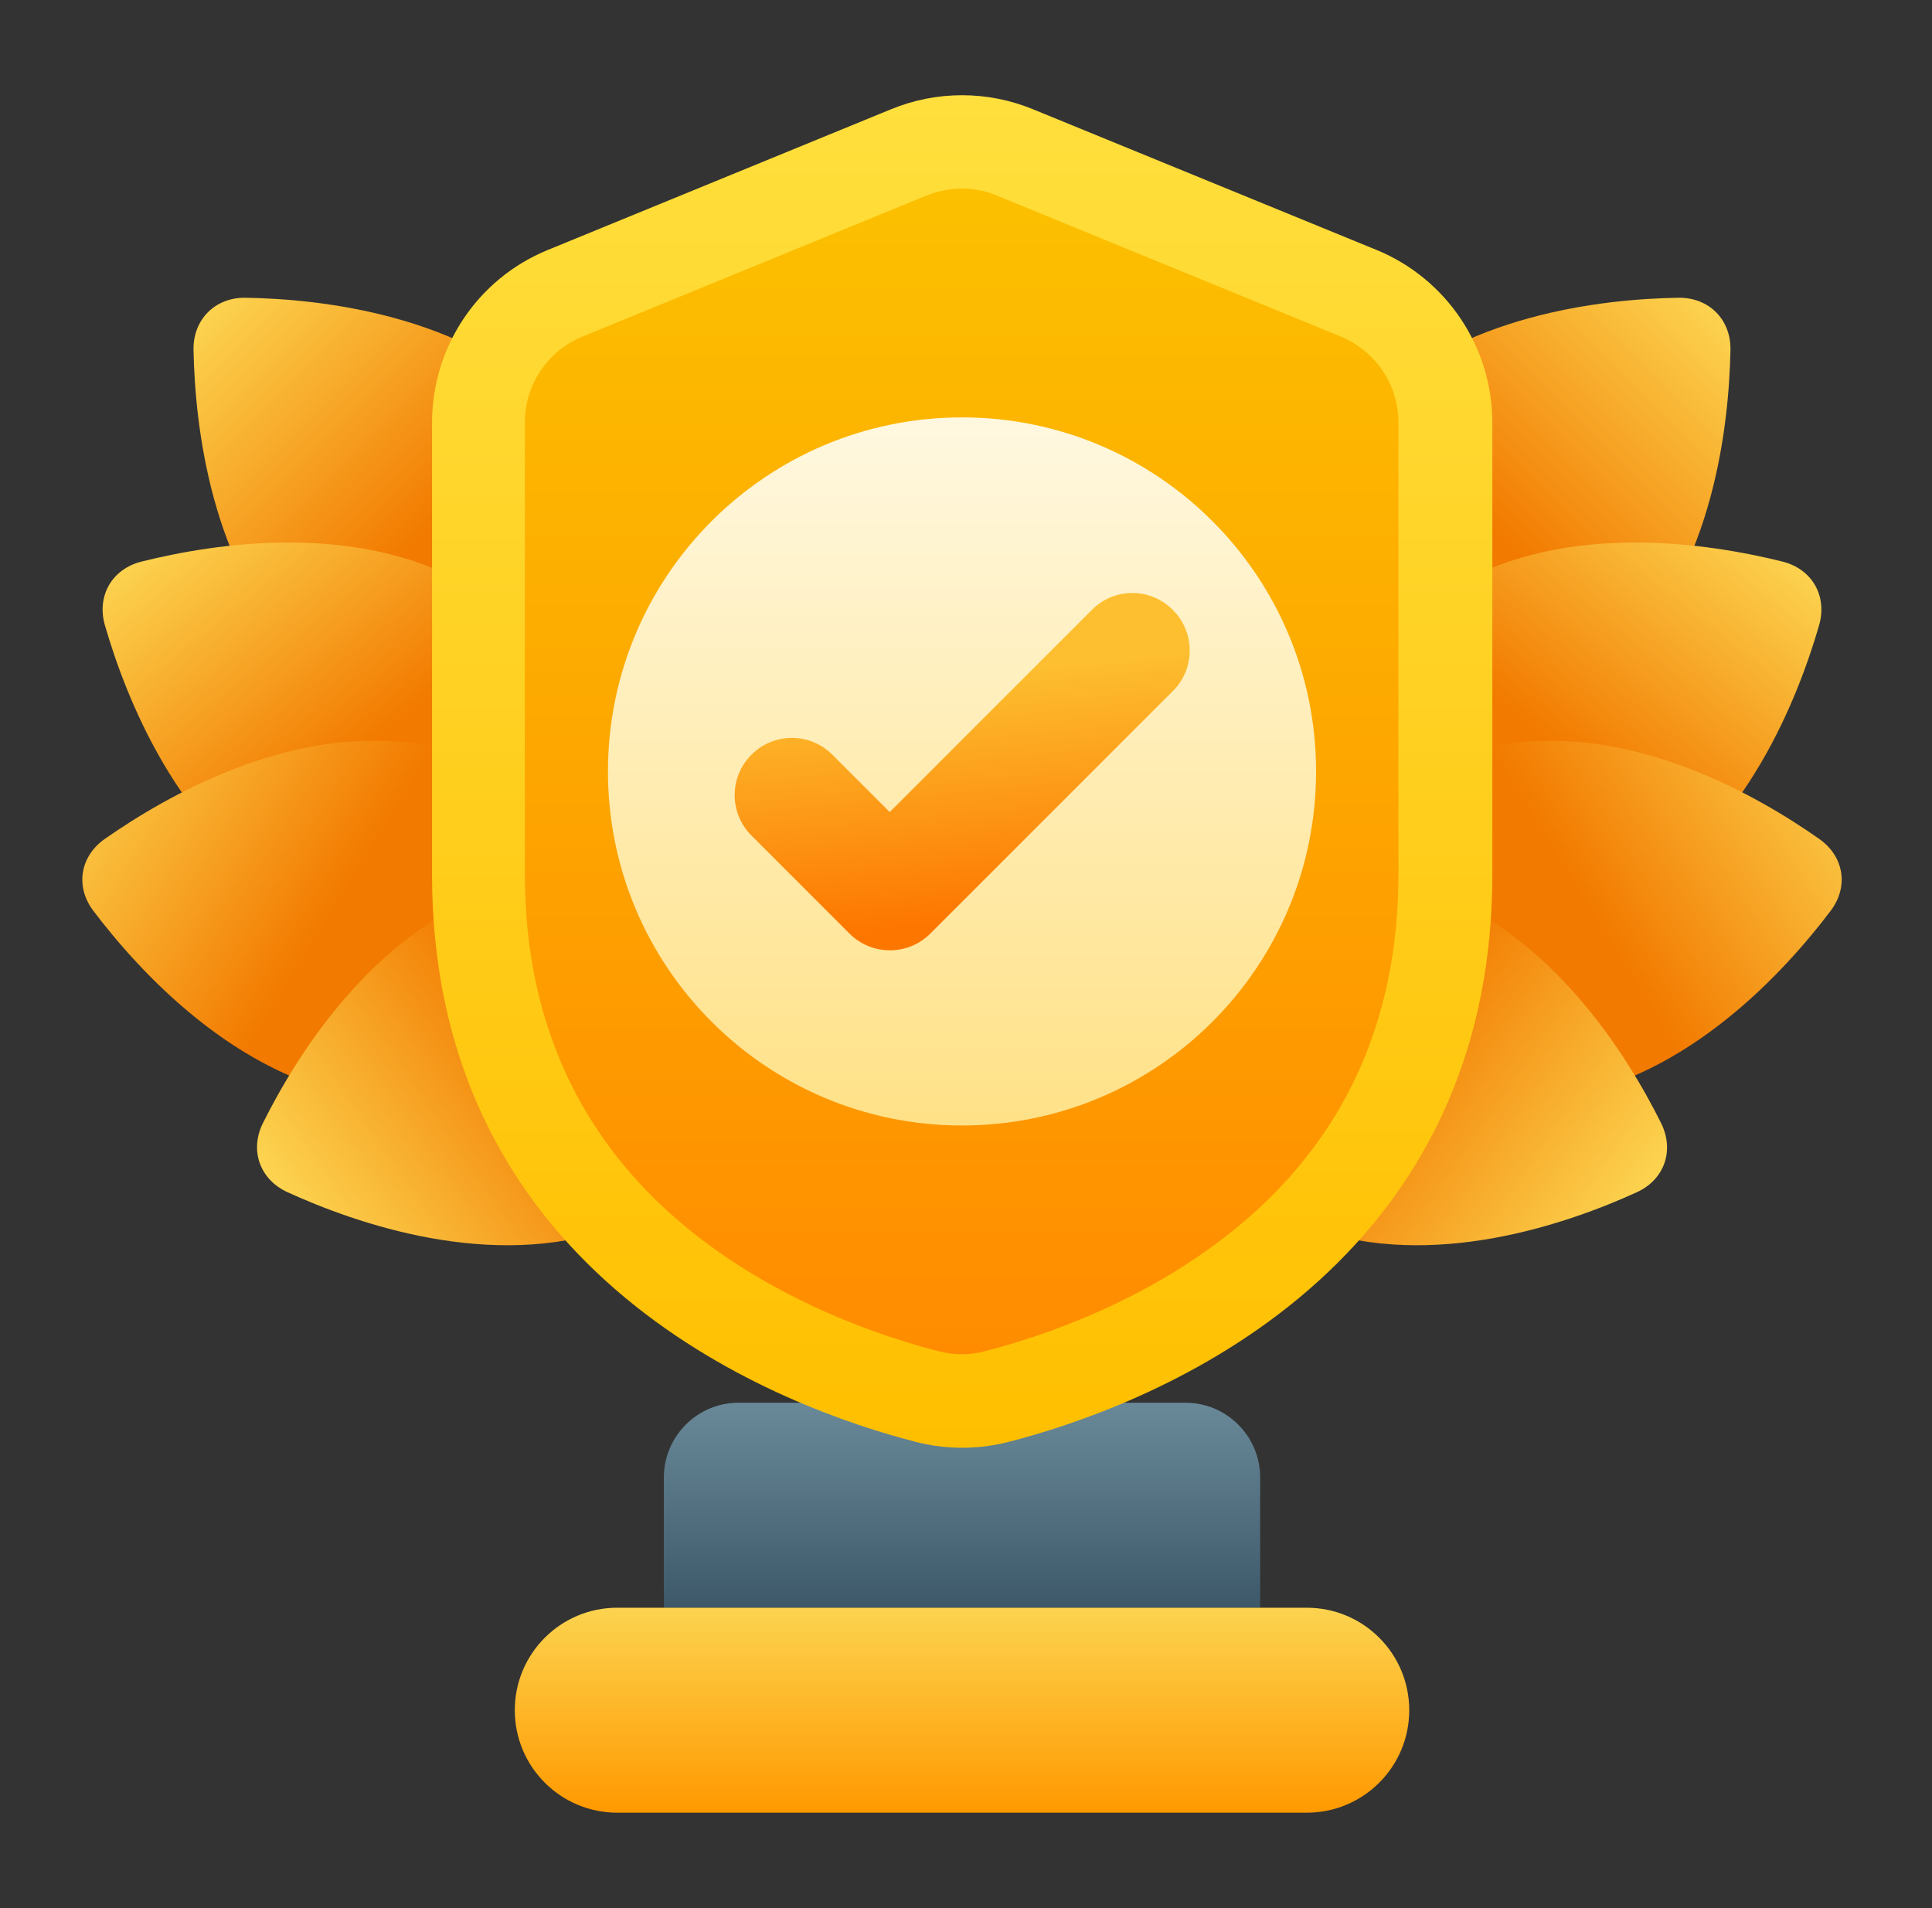
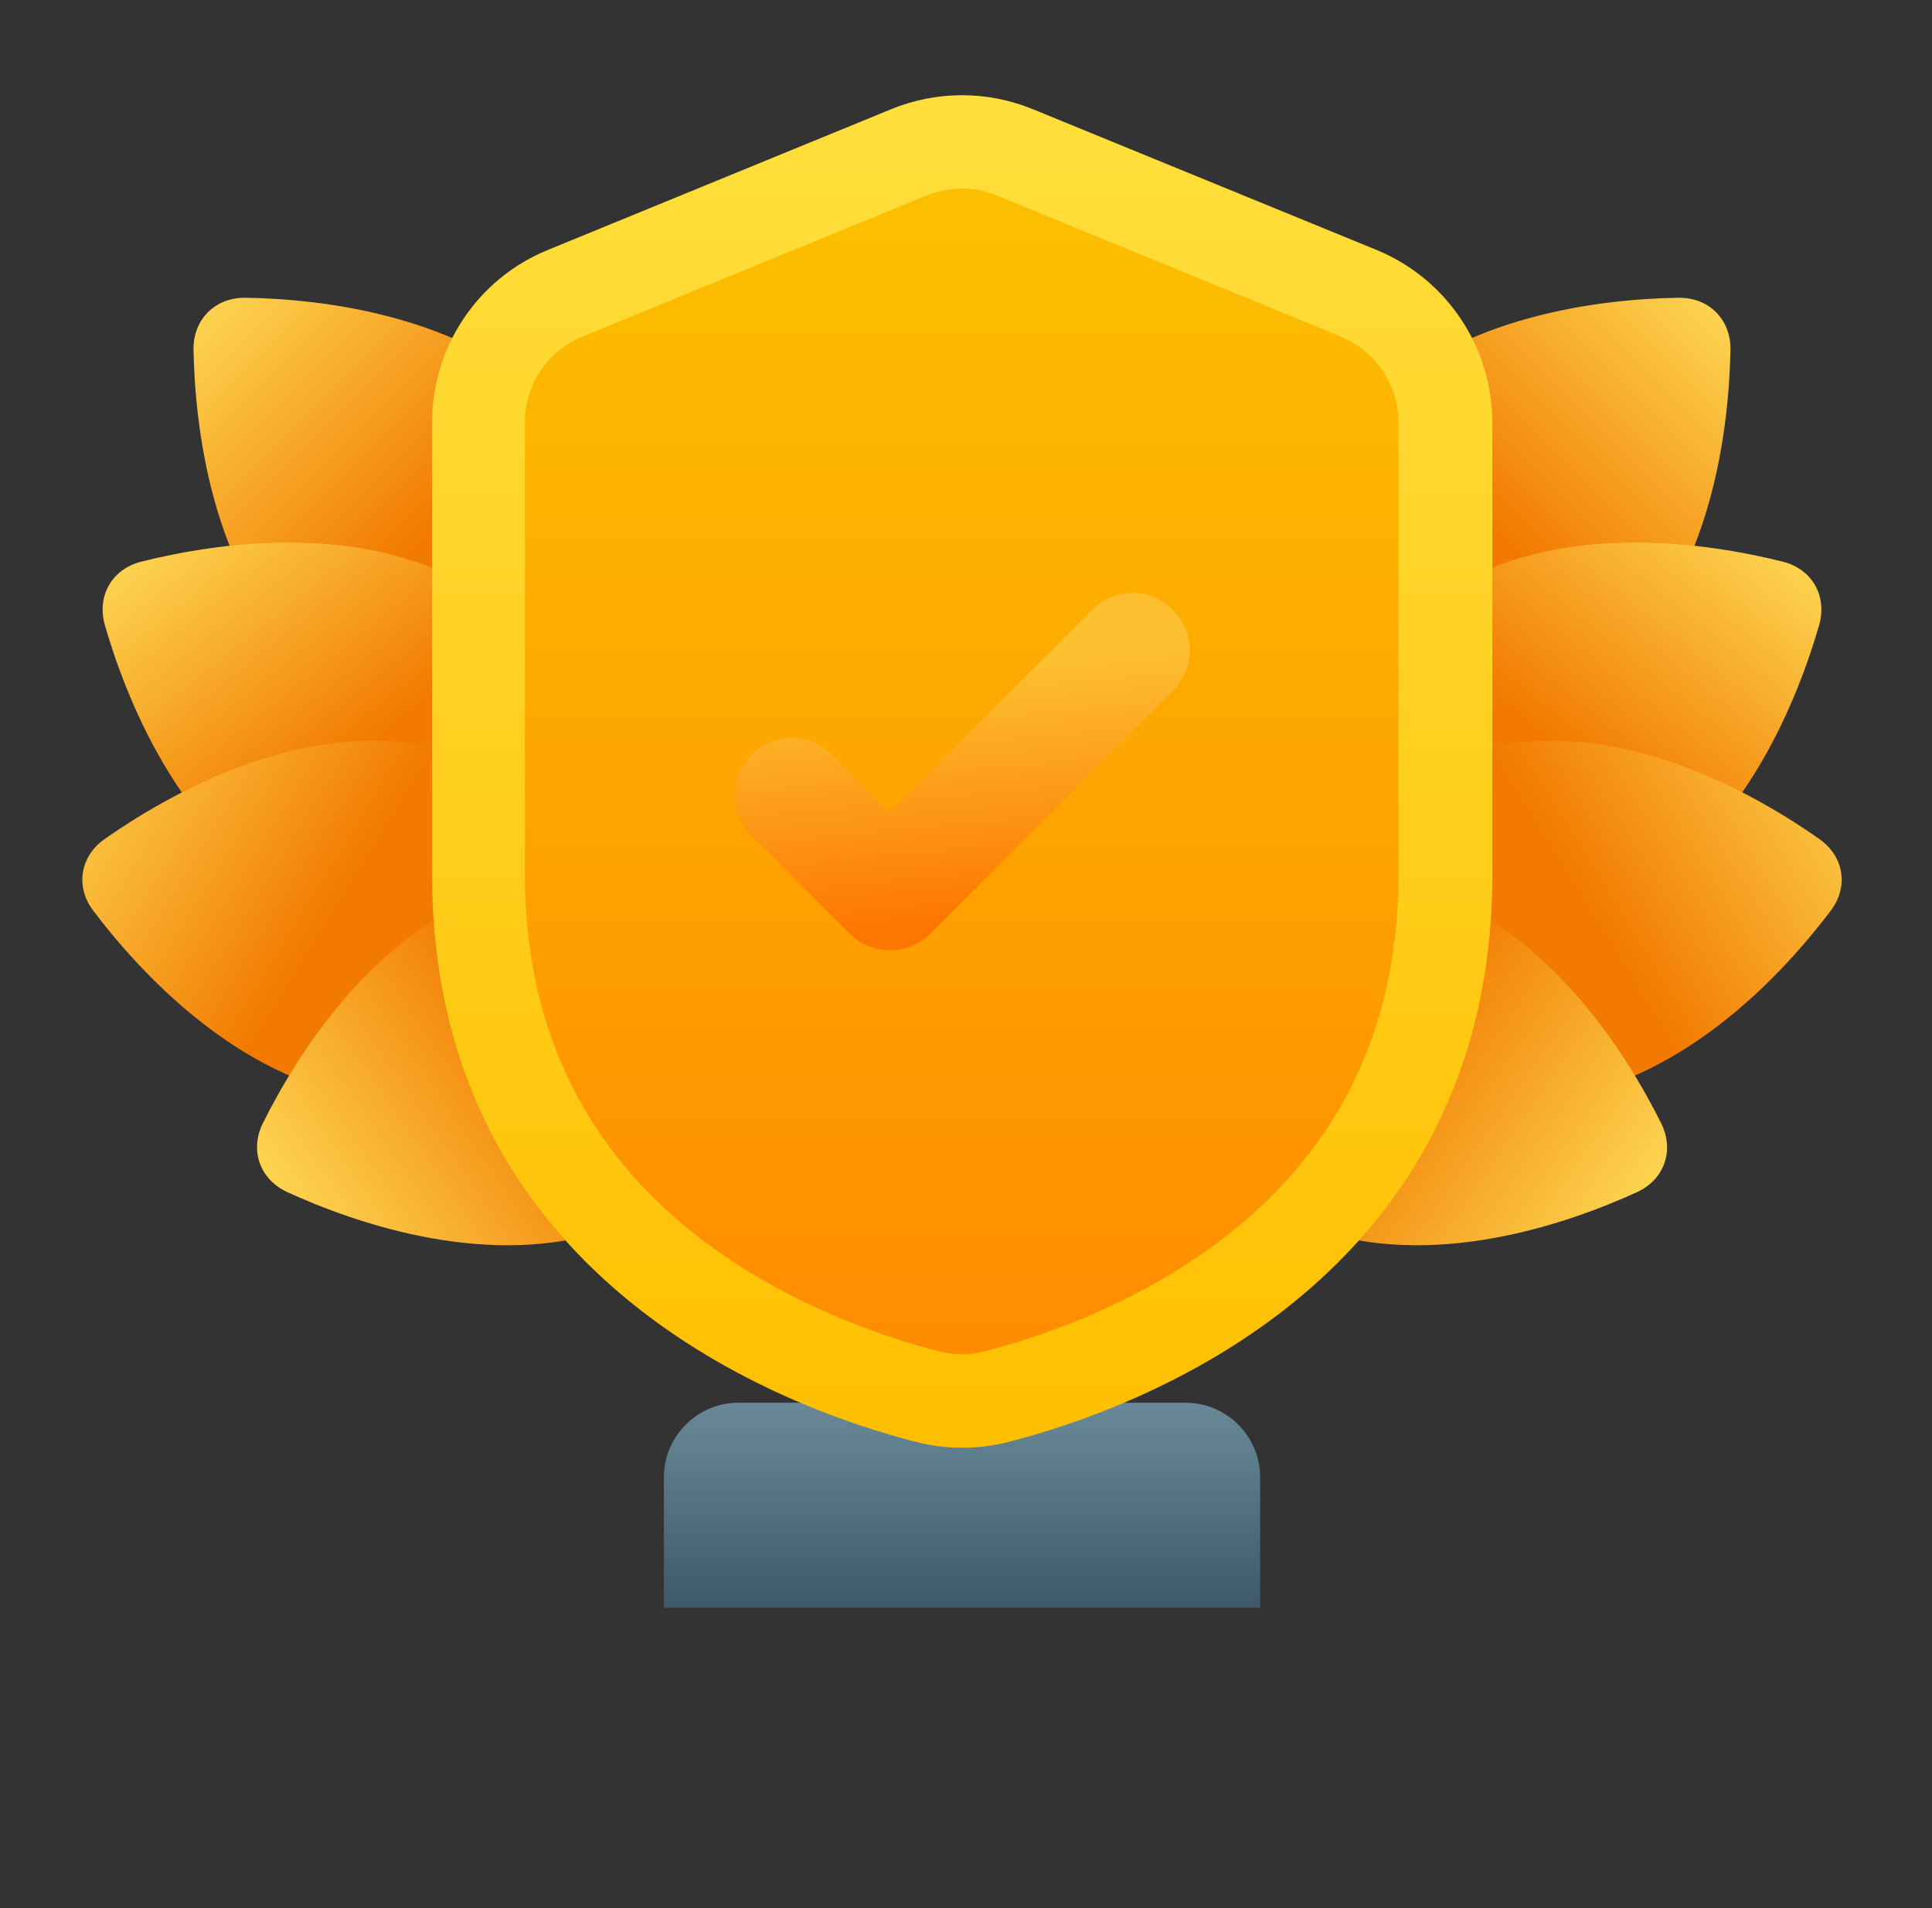
<svg xmlns="http://www.w3.org/2000/svg" width="81" height="80" viewBox="0 0 81 80" fill="none">
  <rect x="0" y="0" width="81" height="80" fill="#333333" stroke="none" />
  <path d="M30.958 58.812H49.708C51.427 58.812 52.833 60.219 52.833 61.938V67.406H27.833V61.938C27.833 60.219 29.239 58.812 30.958 58.812Z" fill="url(#paint0_linear_116_2720)" />
-   <path d="M25.88 67.406H54.786C57.161 67.406 59.083 69.328 59.083 71.703C59.083 74.078 57.161 76 54.786 76H25.88C23.505 76 21.583 74.078 21.583 71.703C21.583 69.328 23.505 67.406 25.88 67.406Z" fill="url(#paint1_linear_116_2720)" />
  <path d="M57.395 17.016C61.223 13.188 67.207 12.531 70.379 12.484C71.645 12.469 72.567 13.391 72.551 14.656C72.489 17.812 71.848 23.797 68.02 27.641C64.192 31.484 58.207 32.125 55.035 32.172C53.77 32.188 52.848 31.266 52.864 30C52.926 26.844 53.567 20.844 57.395 17.016Z" fill="url(#paint2_linear_116_2720)" />
  <path d="M61.02 24.547C65.723 21.844 71.661 22.781 74.739 23.547C75.973 23.859 76.614 24.984 76.27 26.203C75.395 29.234 73.207 34.844 68.504 37.547C63.801 40.25 57.864 39.312 54.786 38.547C53.551 38.234 52.911 37.109 53.254 35.891C54.129 32.859 56.333 27.25 61.02 24.547Z" fill="url(#paint3_linear_116_2720)" />
  <path d="M63.114 31.203C68.473 30.359 73.692 33.359 76.27 35.172C77.317 35.906 77.52 37.187 76.739 38.203C74.833 40.719 70.786 45.172 65.426 46.016C60.067 46.859 54.848 43.859 52.27 42.047C51.223 41.312 51.02 40.031 51.801 39.016C53.708 36.5 57.755 32.047 63.114 31.203Z" fill="url(#paint4_linear_116_2720)" />
  <path d="M59.957 37.344C65.067 39.156 68.239 44.266 69.645 47.094C70.207 48.234 69.785 49.453 68.629 49.984C65.754 51.297 60.067 53.297 54.957 51.484C49.848 49.672 46.676 44.547 45.27 41.734C44.707 40.594 45.129 39.359 46.285 38.844C49.16 37.516 54.848 35.531 59.957 37.344Z" fill="url(#paint5_linear_116_2720)" />
  <path d="M23.27 17.016C19.442 13.188 13.457 12.531 10.285 12.484C9.02 12.469 8.098 13.391 8.113 14.656C8.176 17.812 8.817 23.797 12.645 27.641C16.473 31.484 22.457 32.125 25.629 32.172C26.895 32.188 27.817 31.266 27.801 30C27.738 26.844 27.098 20.844 23.27 17.016Z" fill="url(#paint6_linear_116_2720)" />
  <path d="M19.645 24.547C14.942 21.844 8.989 22.781 5.926 23.547C4.692 23.859 4.051 24.984 4.395 26.203C5.27 29.234 7.457 34.844 12.161 37.547C16.864 40.25 22.817 39.312 25.879 38.547C27.114 38.234 27.77 37.109 27.411 35.891C26.52 32.859 24.332 27.25 19.645 24.547Z" fill="url(#paint7_linear_116_2720)" />
  <path d="M17.551 31.203C12.208 30.359 6.989 33.359 4.395 35.172C3.348 35.906 3.145 37.187 3.926 38.203C5.833 40.719 9.879 45.172 15.239 46.016C20.598 46.859 25.817 43.859 28.395 42.047C29.442 41.312 29.63 40.031 28.88 39.016C26.958 36.5 22.911 32.047 17.551 31.203Z" fill="url(#paint8_linear_116_2720)" />
  <path d="M20.708 37.344C15.598 39.156 12.427 44.266 11.02 47.094C10.458 48.234 10.895 49.453 12.052 49.984C14.927 51.297 20.614 53.297 25.724 51.484C30.833 49.672 34.005 44.547 35.411 41.734C35.974 40.594 35.552 39.359 34.38 38.844C31.505 37.516 25.817 35.531 20.708 37.344Z" fill="url(#paint9_linear_116_2720)" />
  <path d="M37.364 4.578L22.958 10.484C20.02 11.688 18.114 14.547 18.114 17.719V36.656C18.114 53.688 32.974 59.062 38.395 60.453C39.677 60.781 41.005 60.781 42.286 60.453C47.708 59.062 62.567 53.688 62.567 36.656V17.719C62.567 14.547 60.645 11.688 57.724 10.484L43.302 4.578C41.395 3.797 39.27 3.797 37.364 4.578Z" fill="url(#paint10_linear_116_2720)" />
  <path d="M40.333 56.781C40.005 56.781 39.677 56.734 39.364 56.656C37.036 56.062 32.536 54.578 28.708 51.406C24.27 47.719 22.005 42.75 22.005 36.656V17.719C22.005 16.125 22.958 14.703 24.427 14.109L38.833 8.203C39.302 8.016 39.802 7.906 40.317 7.906C40.833 7.906 41.333 8 41.802 8.203L56.208 14.109C57.677 14.719 58.63 16.125 58.63 17.719V36.656C58.63 42.766 56.38 47.719 51.927 51.406C48.099 54.578 43.614 56.062 41.27 56.656C40.989 56.734 40.661 56.781 40.333 56.781Z" fill="url(#paint11_linear_116_2720)" />
-   <path d="M40.333 47.188C48.531 47.188 55.177 40.542 55.177 32.344C55.177 24.146 48.531 17.5 40.333 17.5C32.135 17.5 25.489 24.146 25.489 32.344C25.489 40.542 32.135 47.188 40.333 47.188Z" fill="url(#paint12_linear_116_2720)" />
  <path d="M45.786 25.562L37.302 34.047L34.895 31.641C33.958 30.703 32.442 30.703 31.505 31.641C30.567 32.578 30.567 34.094 31.505 35.031L35.614 39.141C36.552 40.078 38.067 40.078 39.005 39.141L49.177 28.969C50.114 28.031 50.114 26.516 49.177 25.578C48.239 24.625 46.724 24.625 45.786 25.562Z" fill="url(#paint13_linear_116_2720)" />
  <defs>
    <linearGradient id="paint0_linear_116_2720" x1="40.333" y1="67.409" x2="40.333" y2="58.816" gradientUnits="userSpaceOnUse">
      <stop stop-color="#3D5969" />
      <stop offset="1" stop-color="#698999" />
    </linearGradient>
    <linearGradient id="paint1_linear_116_2720" x1="40.333" y1="76.003" x2="40.333" y2="67.409" gradientUnits="userSpaceOnUse">
      <stop stop-color="#FF9900" />
      <stop offset="1" stop-color="#FCD34F" />
    </linearGradient>
    <linearGradient id="paint2_linear_116_2720" x1="53.477" y1="31.508" x2="71.959" y2="13.026" gradientUnits="userSpaceOnUse">
      <stop offset="0.5" stop-color="#F27A00" />
      <stop offset="1" stop-color="#FCD34F" />
    </linearGradient>
    <linearGradient id="paint3_linear_116_2720" x1="56.012" y1="39.623" x2="71.385" y2="20.415" gradientUnits="userSpaceOnUse">
      <stop offset="0.5" stop-color="#F27A00" />
      <stop offset="1" stop-color="#FCD34F" />
    </linearGradient>
    <linearGradient id="paint4_linear_116_2720" x1="54.578" y1="43.033" x2="76.49" y2="29.522" gradientUnits="userSpaceOnUse">
      <stop offset="0.5" stop-color="#F27A00" />
      <stop offset="1" stop-color="#FCD34F" />
    </linearGradient>
    <linearGradient id="paint5_linear_116_2720" x1="46.36" y1="37.835" x2="67.256" y2="52.249" gradientUnits="userSpaceOnUse">
      <stop offset="0.5" stop-color="#F27A00" />
      <stop offset="1" stop-color="#FCD34F" />
    </linearGradient>
    <linearGradient id="paint6_linear_116_2720" x1="27.187" y1="31.507" x2="8.705" y2="13.025" gradientUnits="userSpaceOnUse">
      <stop offset="0.5" stop-color="#F27A00" />
      <stop offset="1" stop-color="#FCD34F" />
    </linearGradient>
    <linearGradient id="paint7_linear_116_2720" x1="24.654" y1="39.62" x2="9.282" y2="20.413" gradientUnits="userSpaceOnUse">
      <stop offset="0.5" stop-color="#F27A00" />
      <stop offset="1" stop-color="#FCD34F" />
    </linearGradient>
    <linearGradient id="paint8_linear_116_2720" x1="26.088" y1="43.031" x2="4.176" y2="29.521" gradientUnits="userSpaceOnUse">
      <stop offset="0.5" stop-color="#F27A00" />
      <stop offset="1" stop-color="#FCD34F" />
    </linearGradient>
    <linearGradient id="paint9_linear_116_2720" x1="34.307" y1="37.834" x2="13.411" y2="52.248" gradientUnits="userSpaceOnUse">
      <stop offset="0.5" stop-color="#F27A00" />
      <stop offset="1" stop-color="#FCD34F" />
    </linearGradient>
    <linearGradient id="paint10_linear_116_2720" x1="40.331" y1="60.691" x2="40.331" y2="3.996" gradientUnits="userSpaceOnUse">
      <stop stop-color="#FFBF00" />
      <stop offset="1" stop-color="#FFDF3D" />
    </linearGradient>
    <linearGradient id="paint11_linear_116_2720" x1="40.333" y1="56.784" x2="40.333" y2="7.903" gradientUnits="userSpaceOnUse">
      <stop stop-color="#FF8C00" />
      <stop offset="1" stop-color="#FCC000" />
    </linearGradient>
    <linearGradient id="paint12_linear_116_2720" x1="40.333" y1="47.188" x2="40.333" y2="17.5" gradientUnits="userSpaceOnUse">
      <stop stop-color="#FFE187" />
      <stop offset="1" stop-color="#FFF8E0" />
    </linearGradient>
    <linearGradient id="paint13_linear_116_2720" x1="41.136" y1="38.576" x2="39.721" y2="23.941" gradientUnits="userSpaceOnUse">
      <stop stop-color="#FD7600" />
      <stop offset="0.71" stop-color="#FDBF30" />
    </linearGradient>
  </defs>
</svg>